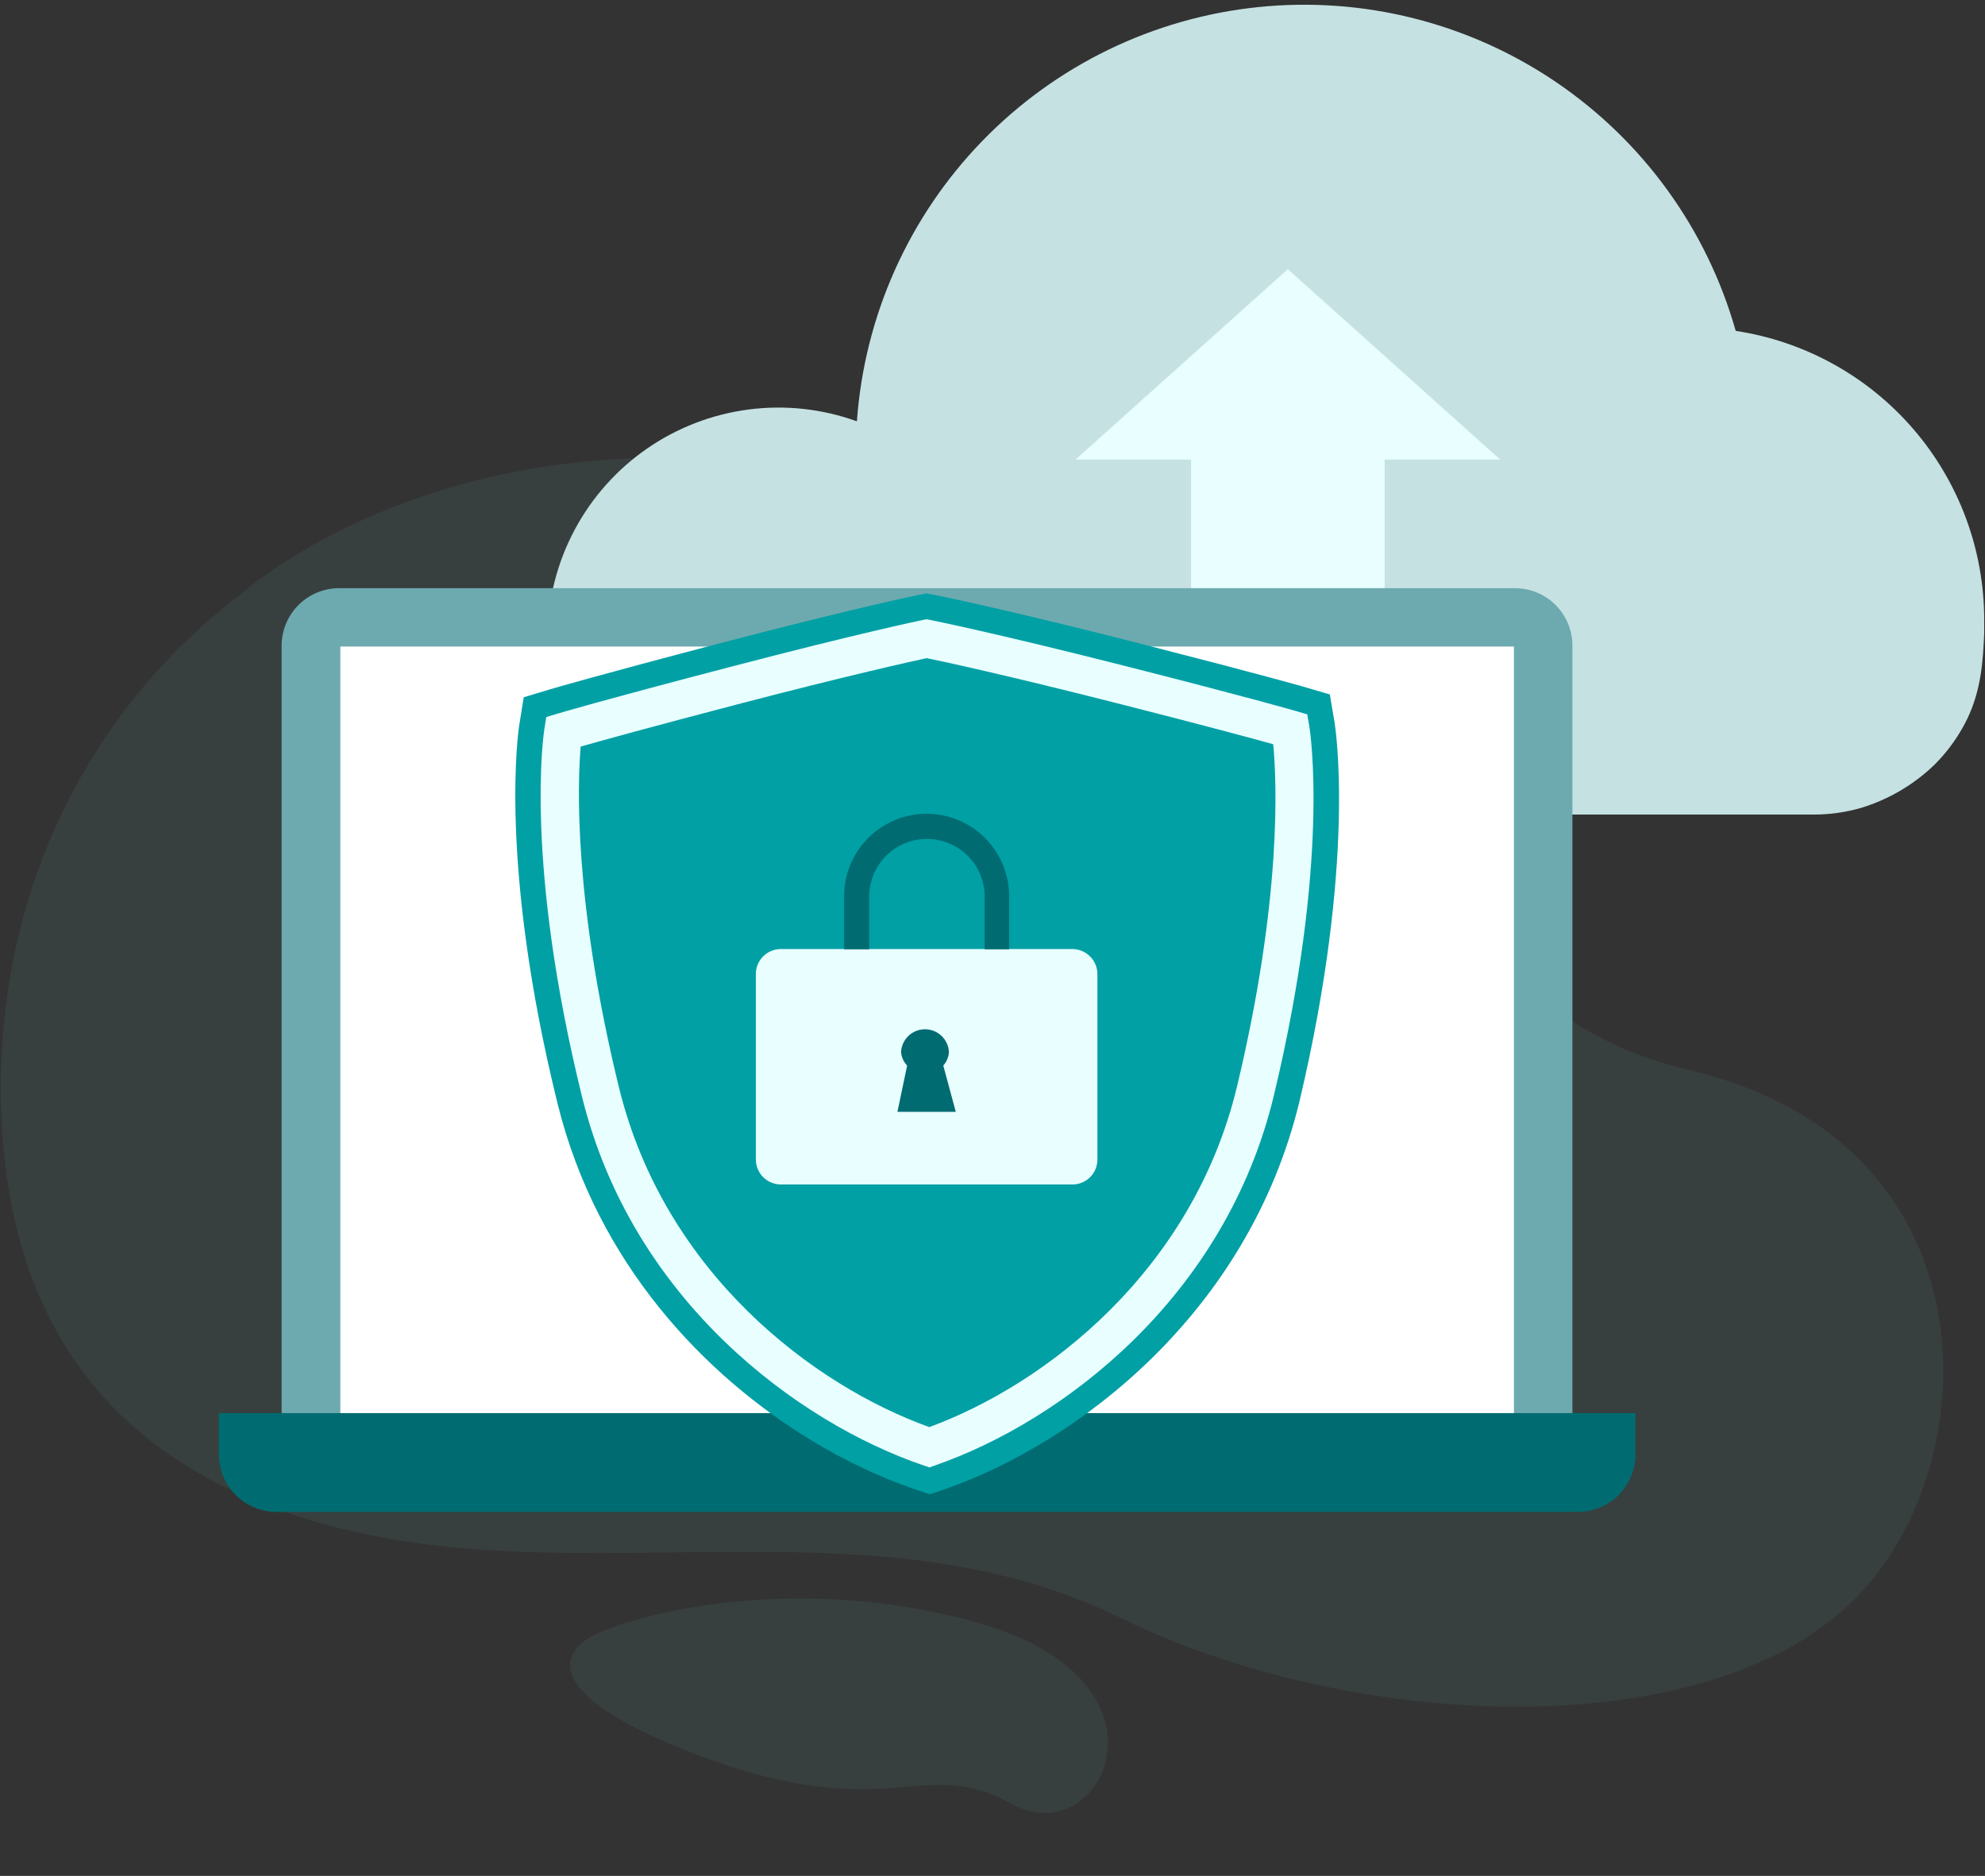
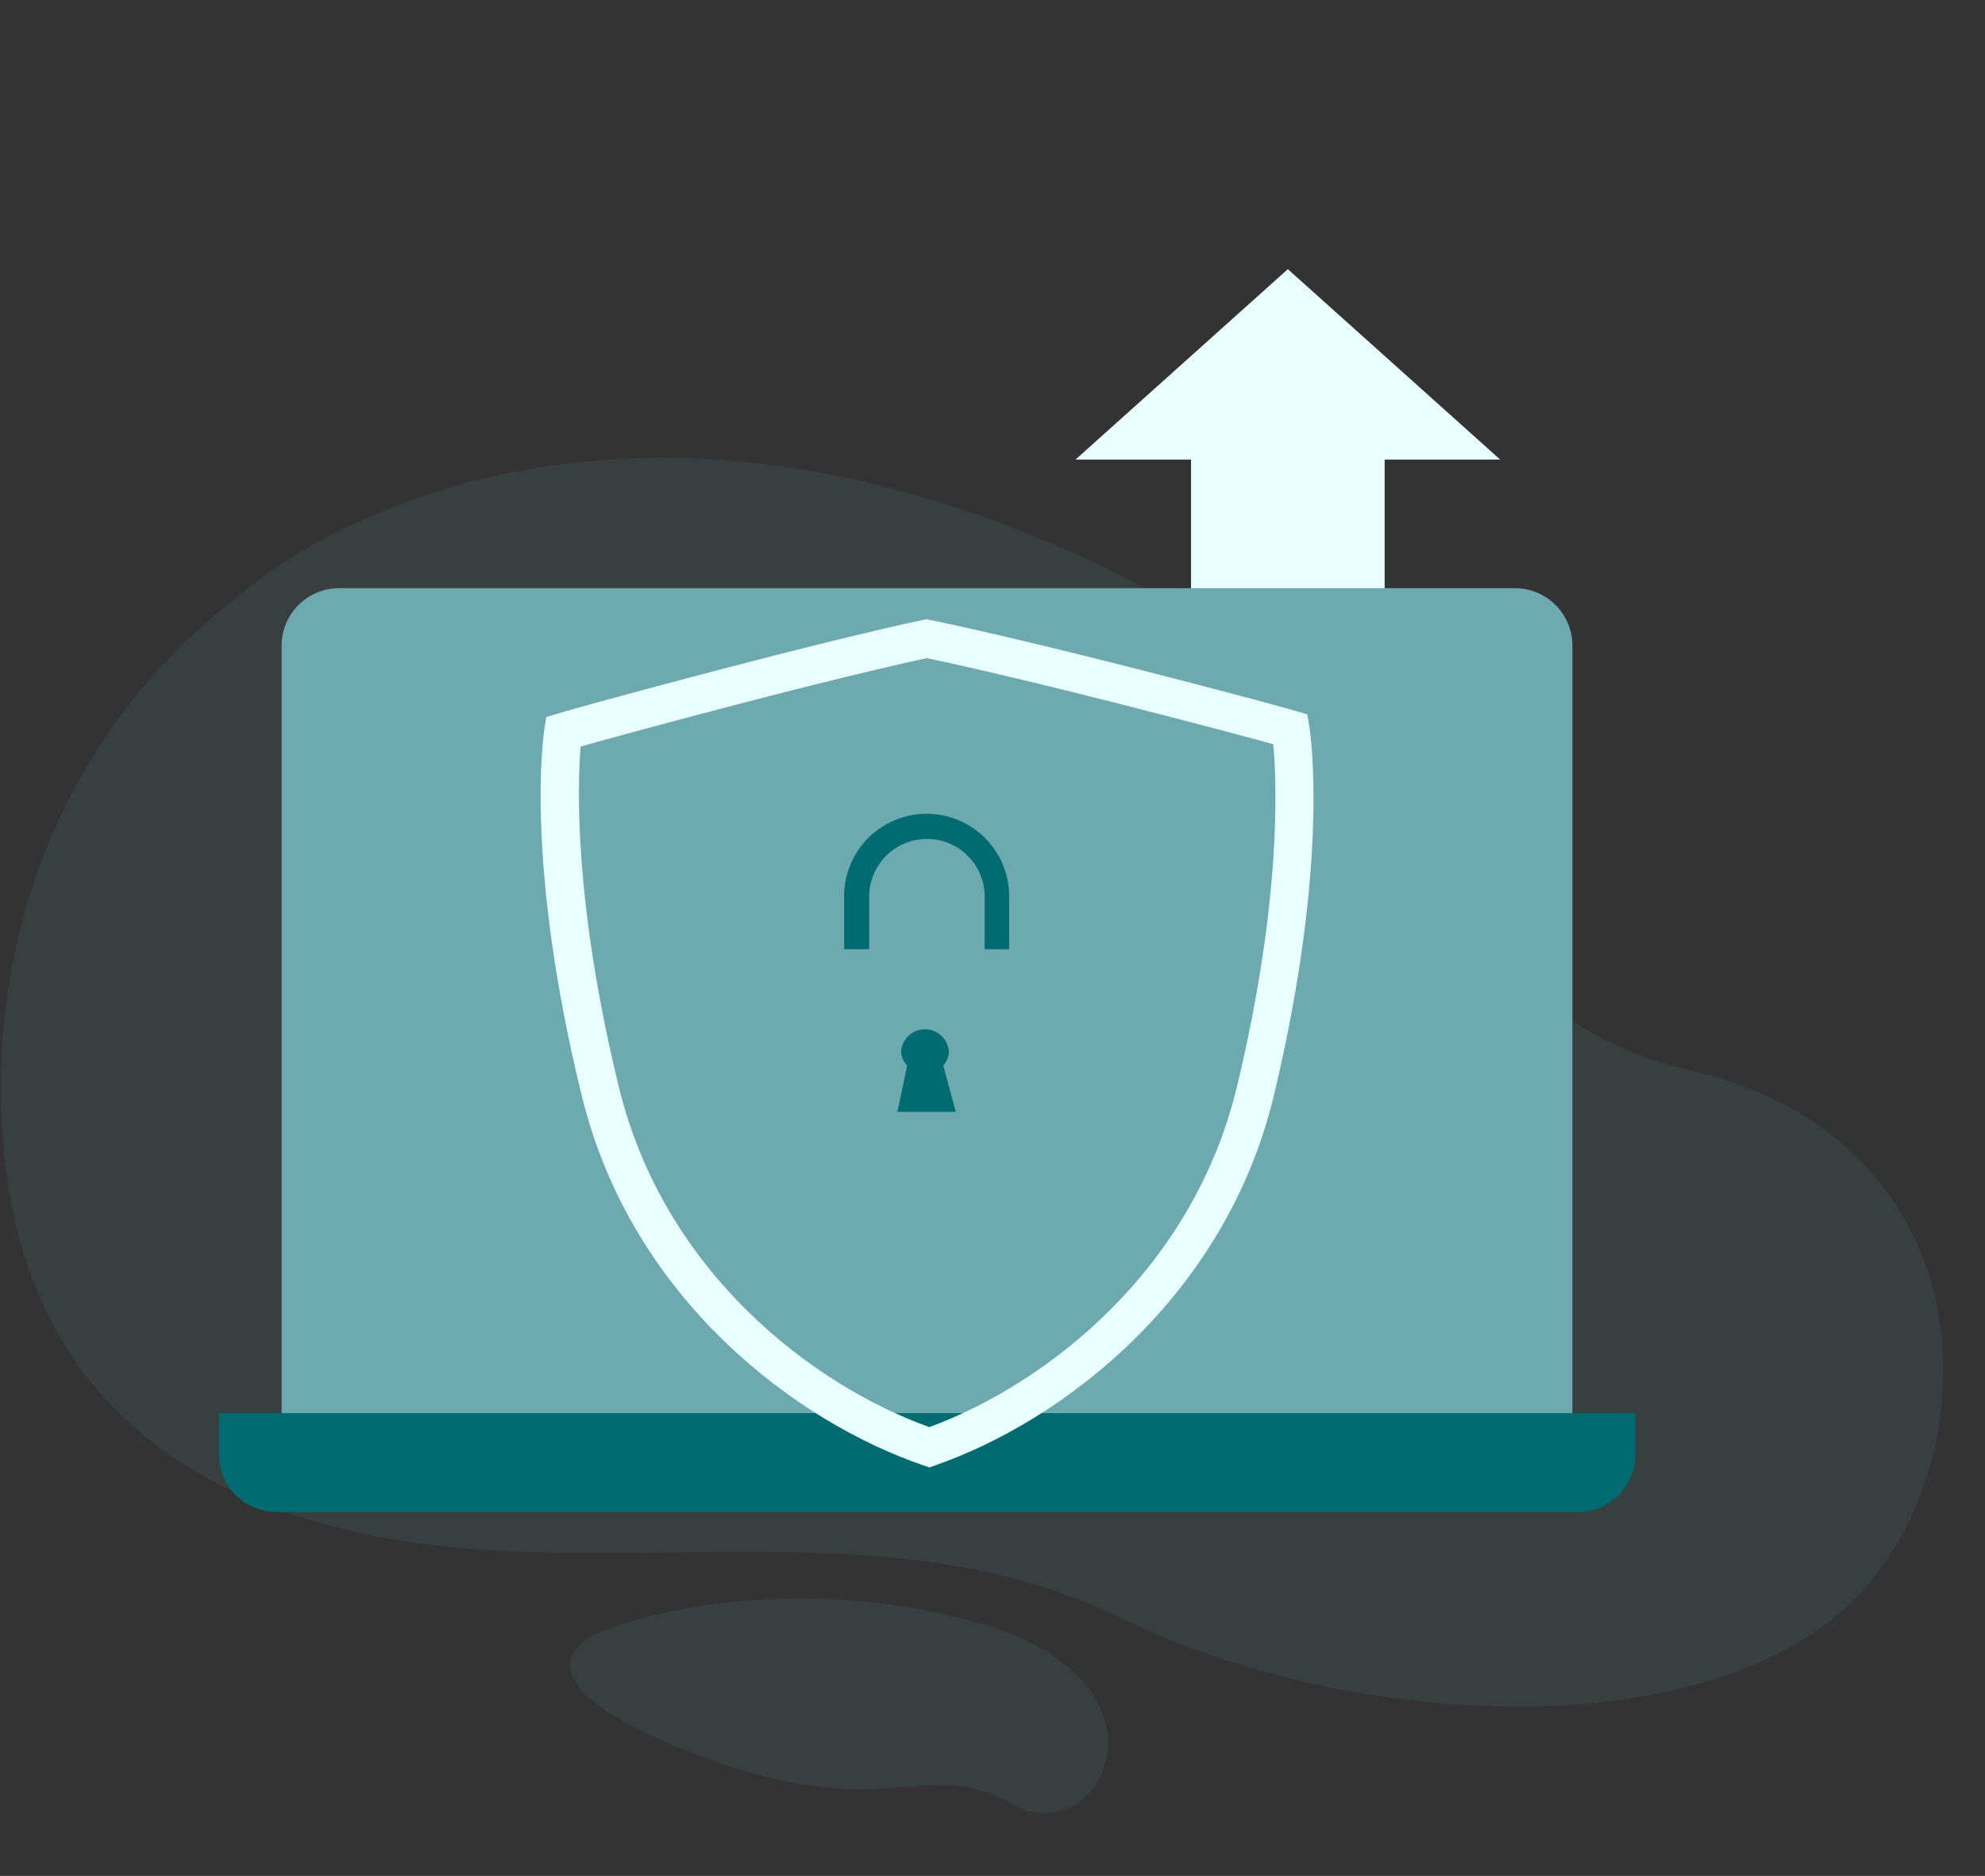
<svg xmlns="http://www.w3.org/2000/svg" width="237" height="224" viewBox="0 0 237 224" fill="none">
  <rect x="0" y="0" width="237" height="224" fill="#333333" stroke="none" />
  <path d="M28.653 71.033C28.653 71.033 61.907 40.499 120.483 62.856C179.06 85.213 165.348 119.191 201.771 127.791C238.194 136.391 237.487 174.333 221.823 190.571C204.42 208.636 161.71 206.915 133.693 193.149C105.676 179.383 72.988 189.282 43.964 183.26C14.941 177.238 0.875 159.693 0.124 132.091C-0.564 104.71 12.177 83.5 28.653 71.033Z" fill="#6CAAAF" fill-opacity="0.1" />
-   <path d="M236.904 74.026C236.904 74.75 236.904 75.651 236.904 75.651C236.763 78.812 236.577 82.326 234.864 85.876C233.877 87.888 232.564 89.722 230.979 91.306C228.509 93.691 225.511 95.457 222.229 96.463C220.386 96.996 218.478 97.267 216.56 97.266H85.773C81.077 97.277 76.522 95.665 72.879 92.703C69.236 89.74 66.729 85.61 65.782 81.011C65.737 80.828 65.704 80.642 65.685 80.454C65.485 79.151 65.379 77.835 65.367 76.516C65.367 76.296 65.367 76.075 65.367 75.863C65.428 71.468 66.538 67.151 68.606 63.272C70.674 59.394 73.638 56.065 77.253 53.565C80.868 51.064 85.029 49.464 89.387 48.898C93.746 48.332 98.177 48.816 102.311 50.309C103.205 37.744 108.5 25.896 117.266 16.849C126.032 7.802 137.707 2.136 150.238 0.846C162.769 -0.444 175.354 2.726 185.779 9.798C196.204 16.87 203.801 27.391 207.236 39.511C215.493 40.762 223.028 44.932 228.471 51.266C233.915 57.599 236.907 65.675 236.904 74.026Z" fill="#C6E1E2" />
  <path d="M153.762 32.141L128.412 54.877H179.113L153.762 32.141Z" fill="#E8FEFF" />
  <path d="M165.322 48.839H142.205V84.847H165.322V48.839Z" fill="#E8FEFF" />
  <path d="M40.486 70.235H180.88C182.699 70.235 184.444 70.958 185.731 72.245C187.018 73.531 187.74 75.276 187.74 77.096V172.458H33.625V77.096C33.625 75.276 34.348 73.531 35.635 72.245C36.921 70.958 38.666 70.235 40.486 70.235Z" fill="#6CAAAF" />
-   <path d="M180.755 77.202H40.635V168.864H180.755V77.202Z" fill="white" />
  <path d="M195.263 168.74V173.676C195.261 175.495 194.537 177.239 193.251 178.525C191.965 179.811 190.221 180.535 188.402 180.537H32.998C31.179 180.535 29.435 179.811 28.149 178.525C26.863 177.239 26.139 175.495 26.137 173.676V168.74H195.263Z" fill="#006C71" />
-   <path d="M159.333 86.209L158.777 82.924L155.581 81.988C155.369 81.926 150.503 80.531 137.038 77.087L135.148 76.602C119.325 72.575 111.961 71.118 111.652 71.057L110.61 70.853L109.568 71.065C109.259 71.127 101.931 72.637 86.125 76.769C71.229 80.672 65.94 82.235 65.728 82.297L62.532 83.259L62.002 86.544C61.896 87.206 59.495 103.1 66.567 131.762C71.291 150.905 84.165 164.299 96.977 172.052C100.85 174.415 104.965 176.357 109.251 177.844L111.017 178.427L112.783 177.835C128.508 172.352 149.047 156.909 155.166 131.452C161.956 102.738 159.439 86.871 159.333 86.209Z" fill="#00A0A5" />
  <path d="M110.974 175.23L110.232 174.974C95.221 169.844 75.495 155.266 69.509 131.037C62.586 102.958 64.9 87.665 64.997 87.029L65.226 85.616L66.595 85.21C66.807 85.14 72.052 83.585 86.903 79.709C102.638 75.594 109.861 74.094 110.179 74.032L110.629 73.943L111.079 74.032C111.38 74.094 118.638 75.542 134.399 79.541C149.268 83.321 154.522 84.839 154.708 84.901L156.085 85.299L156.323 86.711C156.429 87.347 158.84 102.605 152.112 130.746C146.302 155.019 126.708 169.738 111.698 174.965L110.974 175.23ZM69.332 89.148C68.961 93.457 68.449 107.576 73.924 129.942C79.372 152.017 97.093 165.429 110.956 170.409C124.783 165.332 142.416 151.778 147.705 129.686C153.092 107.196 152.429 93.157 152.014 88.866C149.569 88.186 143.82 86.632 133.269 83.948C119.803 80.53 112.457 78.959 110.638 78.588C108.872 78.976 101.49 80.592 88.043 84.106C77.517 86.861 71.778 88.451 69.332 89.148Z" fill="#E8FEFF" />
-   <path d="M131.027 116.309V138.454C131.028 138.845 130.952 139.233 130.803 139.595C130.654 139.957 130.435 140.286 130.159 140.564C129.882 140.841 129.554 141.061 129.192 141.211C128.831 141.361 128.443 141.438 128.051 141.438H93.227C92.436 141.436 91.678 141.121 91.119 140.562C90.56 140.002 90.245 139.245 90.242 138.454V116.309C90.242 115.517 90.557 114.758 91.116 114.198C91.676 113.639 92.435 113.324 93.227 113.324H128.051C128.84 113.331 129.594 113.648 130.151 114.207C130.708 114.765 131.022 115.52 131.027 116.309Z" fill="#E8FEFF" />
  <path d="M120.485 107.32V113.351H117.562V107.32C117.595 106.394 117.442 105.471 117.11 104.606C116.779 103.741 116.277 102.952 115.633 102.285C114.99 101.618 114.219 101.088 113.367 100.726C112.514 100.364 111.597 100.177 110.671 100.177C109.744 100.177 108.827 100.364 107.975 100.726C107.122 101.088 106.351 101.618 105.708 102.285C105.065 102.952 104.562 103.741 104.231 104.606C103.9 105.471 103.746 106.394 103.779 107.32V113.351H100.786V107.32C100.746 106.002 100.972 104.689 101.449 103.459C101.926 102.23 102.645 101.109 103.564 100.162C104.482 99.216 105.582 98.463 106.796 97.95C108.011 97.436 109.316 97.171 110.635 97.171C111.954 97.171 113.26 97.436 114.474 97.95C115.689 98.463 116.788 99.216 117.707 100.162C118.625 101.109 119.344 102.23 119.822 103.459C120.299 104.689 120.524 106.002 120.485 107.32Z" fill="#006C71" />
  <path d="M107.15 132.767L108.307 127.24C107.884 126.796 107.628 126.218 107.583 125.606C107.624 124.876 107.942 124.189 108.474 123.687C109.005 123.184 109.708 122.904 110.439 122.904C111.171 122.904 111.874 123.184 112.405 123.687C112.937 124.189 113.255 124.876 113.296 125.606C113.266 126.212 113.029 126.788 112.625 127.24L114.117 132.767H107.15Z" fill="#006C71" />
  <path d="M81.889 209.012C62.623 201.352 67.62 196.192 72.526 194.57C79.021 191.963 96.98 188.16 116.863 193.804C141.717 200.858 131.556 221.453 120.734 215.385C109.911 209.317 105.972 218.586 81.889 209.012Z" fill="#6CAAAF" fill-opacity="0.1" />
</svg>